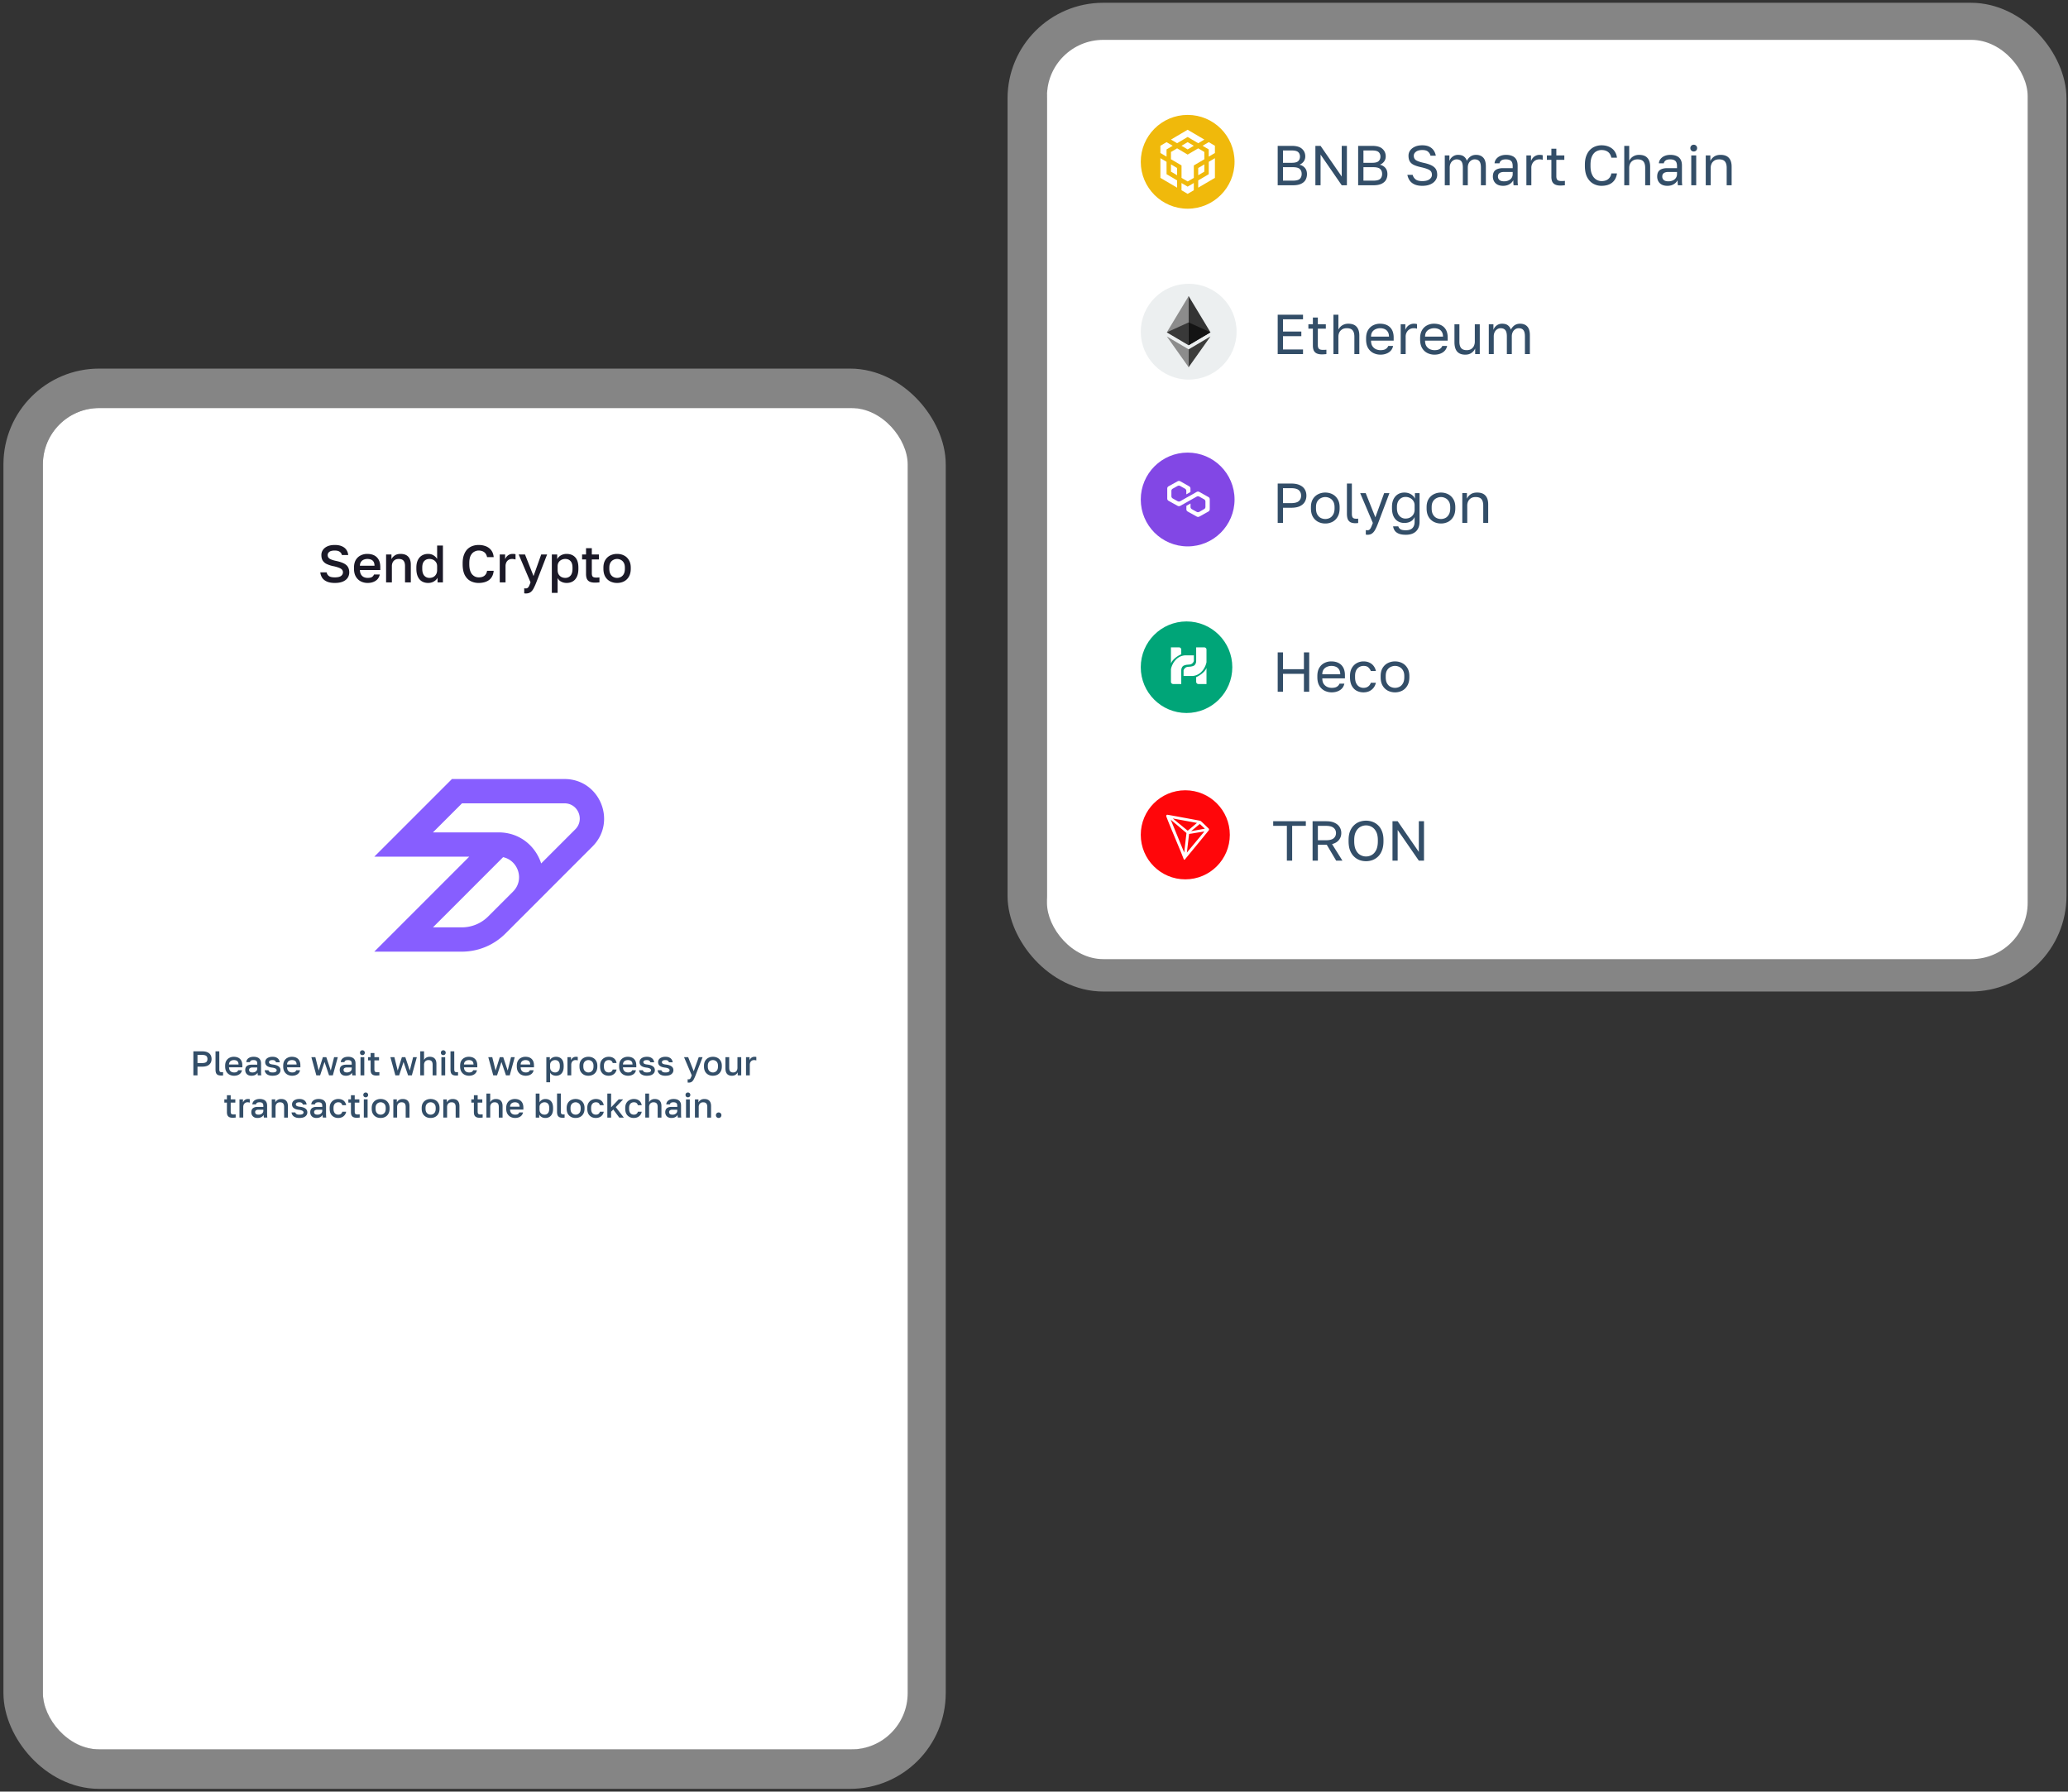
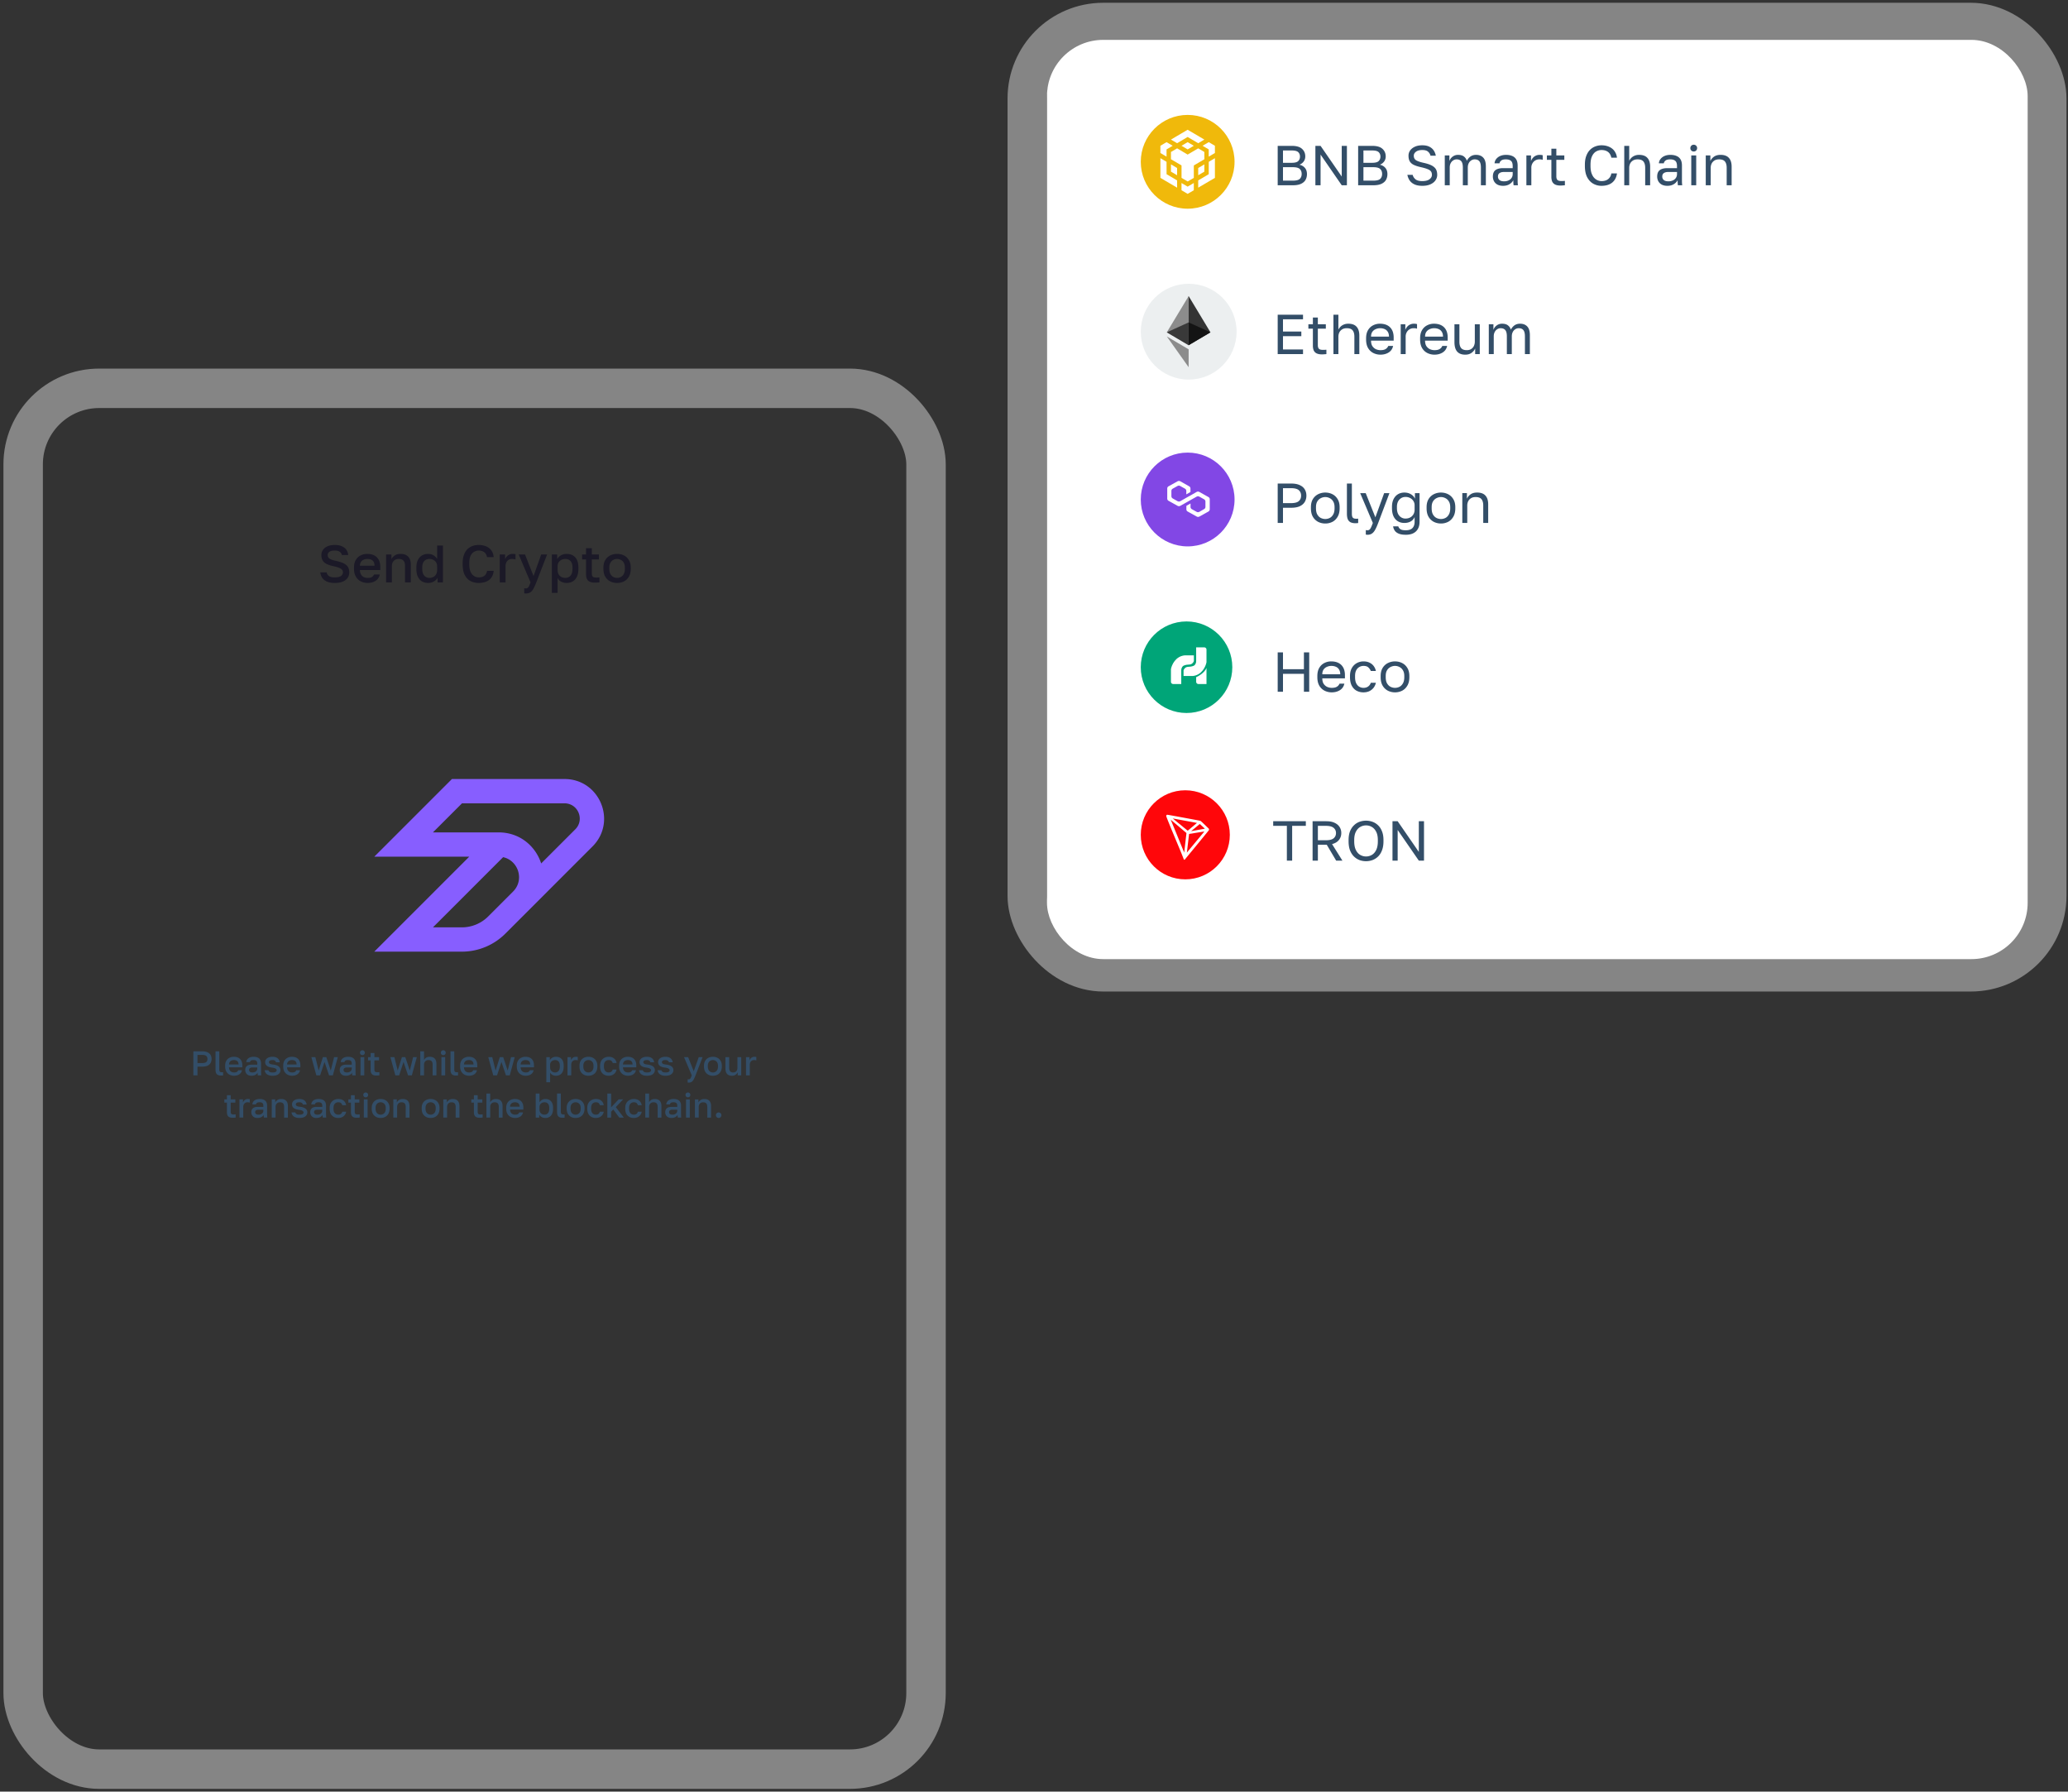
<svg xmlns="http://www.w3.org/2000/svg" width="441" height="382" fill="none">
  <rect width="100%" height="100%" fill="#333333" stroke="none" />
  <rect x="223.268" y="8.5" width="209.13" height="196" rx="12" fill="#fff" />
  <g clip-path="url(#a)">
    <path fill-rule="evenodd" clip-rule="evenodd" d="M253.268 24.5c5.523 0 10 4.477 10 10s-4.477 10-10 10c-5.524 0-10-4.477-10-10s4.476-10 10-10Z" fill="#F0B90B" />
    <path d="m248.764 34.5.007 2.644 2.247 1.322v1.548l-3.562-2.089v-4.198l1.308.773Zm0-2.644v1.54l-1.309-.773v-1.541l1.309-.774 1.314.774-1.314.774Zm3.192-.774 1.308-.774 1.315.774-1.315.774-1.308-.774Z" fill="#fff" />
    <path d="M249.709 36.596v-1.548l1.308.774v1.54l-1.308-.766Zm2.247 2.425 1.308.774 1.315-.774v1.54l-1.315.775-1.308-.774V39.02Zm4.5-7.94 1.308-.773 1.315.774v1.54l-1.315.775v-1.541l-1.308-.774Zm1.308 6.063.007-2.644 1.309-.774v4.199l-3.562 2.089v-1.549l2.246-1.32Z" fill="#fff" />
    <path d="m256.826 36.596-1.308.767v-1.541l1.308-.774v1.548Z" fill="#fff" />
    <path d="m256.826 32.404.007 1.548-2.253 1.322v2.65l-1.309.767-1.308-.767v-2.65l-2.253-1.322v-1.548l1.314-.774 2.239 1.328 2.254-1.328 1.315.774h-.006Zm-7.117-2.644 3.555-2.096 3.562 2.096-1.309.774-2.253-1.328-2.247 1.328-1.308-.774Z" fill="#fff" />
  </g>
  <path d="M272.468 39.5v-8.4h3c1 0 1.728.212 2.184.636.464.416.696.952.696 1.608 0 .432-.12.804-.36 1.116-.24.304-.536.524-.888.66.496.112.888.34 1.176.684.288.336.432.776.432 1.32 0 .456-.1.864-.3 1.224-.2.352-.52.632-.96.84-.44.208-1.02.312-1.74.312h-3.24Zm1.128-.984h2.112c.72 0 1.212-.128 1.476-.384.264-.264.396-.612.396-1.044 0-.44-.132-.788-.396-1.044-.264-.264-.76-.396-1.488-.396h-2.1v2.868Zm0-3.804h1.872c.672 0 1.132-.124 1.38-.372s.372-.564.372-.948c0-.392-.124-.708-.372-.948s-.708-.36-1.38-.36h-1.872v2.628Zm6.911 4.788v-8.4h1.104l4.512 6.54V31.1h1.104v8.4h-1.104l-4.512-6.54v6.54h-1.104Zm9.117 0v-8.4h3c1 0 1.728.212 2.184.636.464.416.696.952.696 1.608 0 .432-.12.804-.36 1.116-.24.304-.536.524-.888.66.496.112.888.34 1.176.684.288.336.432.776.432 1.32 0 .456-.1.864-.3 1.224-.2.352-.52.632-.96.84-.44.208-1.02.312-1.74.312h-3.24Zm1.128-.984h2.112c.72 0 1.212-.128 1.476-.384.264-.264.396-.612.396-1.044 0-.44-.132-.788-.396-1.044-.264-.264-.76-.396-1.488-.396h-2.1v2.868Zm0-3.804h1.872c.672 0 1.132-.124 1.38-.372s.372-.564.372-.948c0-.392-.124-.708-.372-.948s-.708-.36-1.38-.36h-1.872v2.628Zm12.551 4.908c-.672 0-1.232-.104-1.68-.312-.44-.208-.78-.488-1.02-.84-.24-.36-.4-.756-.48-1.188h1.128c.088.368.288.684.6.948.312.256.796.384 1.452.384.672 0 1.18-.128 1.524-.384.352-.256.528-.572.528-.948 0-.312-.072-.56-.216-.744-.144-.192-.384-.352-.72-.48-.328-.136-.776-.268-1.344-.396-.624-.136-1.136-.296-1.536-.48-.4-.184-.696-.432-.888-.744-.192-.312-.288-.724-.288-1.236 0-.416.116-.788.348-1.116.24-.336.58-.604 1.02-.804.44-.2.964-.3 1.572-.3.6 0 1.1.1 1.5.3.4.2.712.468.936.804.224.328.372.7.444 1.116h-1.128a1.605 1.605 0 0 0-.516-.852c-.256-.24-.668-.36-1.236-.36-.576 0-1.024.12-1.344.36-.312.232-.468.516-.468.852 0 .44.164.764.492.972.328.2.852.38 1.572.54.52.112.964.24 1.332.384.376.144.68.316.912.516.24.192.412.424.516.696.112.272.168.596.168.972 0 .432-.128.828-.384 1.188-.248.352-.608.632-1.08.84-.472.208-1.044.312-1.716.312Zm4.796-.12v-6.36h.984v1.2a1.93 1.93 0 0 1 .696-.948 1.871 1.871 0 0 1 1.14-.372c.552 0 .976.12 1.272.36.296.232.5.532.612.9.208-.392.472-.7.792-.924.328-.224.72-.336 1.176-.336.656 0 1.168.2 1.536.6.368.392.552 1.012.552 1.86v4.02h-1.056v-3.78c0-.632-.112-1.08-.336-1.344-.216-.264-.548-.396-.996-.396-.256 0-.496.072-.72.216a1.465 1.465 0 0 0-.54.6c-.136.256-.204.564-.204.924v3.78h-1.056v-3.78c0-.632-.112-1.08-.336-1.344-.224-.264-.556-.396-.996-.396-.256 0-.496.072-.72.216a1.465 1.465 0 0 0-.54.6c-.136.256-.204.564-.204.924v3.78h-1.056Zm12.429.12c-.464 0-.86-.084-1.188-.252a1.837 1.837 0 0 1-.732-.708 2.073 2.073 0 0 1-.252-1.02c0-.632.184-1.088.552-1.368.376-.28.912-.42 1.608-.42h2.064v-.432c0-.544-.124-.92-.372-1.128-.24-.208-.604-.312-1.092-.312-.456 0-.788.088-.996.264-.208.168-.324.36-.348.576h-1.056c.024-.344.14-.648.348-.912a2.14 2.14 0 0 1 .852-.648c.36-.16.78-.24 1.26-.24.504 0 .94.08 1.308.24.368.152.652.396.852.732.2.328.3.764.3 1.308v3.468c.008.248.028.492.06.732h-.924a6.524 6.524 0 0 1-.048-.516 11.956 11.956 0 0 1-.012-.564c-.168.336-.44.62-.816.852-.376.232-.832.348-1.368.348Zm.228-.96c.336 0 .64-.06.912-.18.28-.12.5-.296.66-.528.168-.232.252-.516.252-.852v-.432h-1.884c-.392 0-.7.08-.924.24-.224.152-.336.396-.336.732 0 .296.104.54.312.732.216.192.552.288 1.008.288Zm4.745.84v-6.36h.984v1.2c.096-.256.228-.48.396-.672.168-.2.372-.356.612-.468.248-.12.524-.18.828-.18.16 0 .288.008.384.024.104.016.196.036.276.06v.984a1.506 1.506 0 0 0-.312-.084 2.641 2.641 0 0 0-.408-.024c-.32 0-.608.076-.864.228-.256.152-.46.364-.612.636a1.844 1.844 0 0 0-.228.936v3.72h-1.056Zm7.25.06c-.448 0-.816-.068-1.104-.204a1.324 1.324 0 0 1-.624-.612c-.128-.28-.192-.628-.192-1.044v-3.624h-.96v-.936h.96V31.7h1.056v1.44h1.704v.936h-1.704v3.504c0 .36.076.62.228.78.152.16.444.24.876.24.24 0 .48-.012.72-.036v.936a8.747 8.747 0 0 1-.456.036c-.152.016-.32.024-.504.024Zm8.765.06a3.541 3.541 0 0 1-1.74-.444c-.536-.296-.972-.756-1.308-1.38-.328-.632-.492-1.444-.492-2.436v-.24c0-.72.096-1.34.288-1.86.192-.52.452-.948.78-1.284a3.084 3.084 0 0 1 1.128-.744c.432-.168.88-.252 1.344-.252.456 0 .872.06 1.248.18.384.12.72.292 1.008.516.288.224.52.5.696.828.184.328.3.7.348 1.116h-1.2c-.112-.544-.348-.952-.708-1.224s-.824-.408-1.392-.408c-.392 0-.768.1-1.128.3-.36.2-.652.532-.876.996-.224.456-.336 1.068-.336 1.836v.24c0 .608.068 1.12.204 1.536.144.416.332.752.564 1.008.232.248.484.428.756.54.28.112.552.168.816.168.624 0 1.112-.152 1.464-.456.352-.304.564-.696.636-1.176h1.2a3.31 3.31 0 0 1-.384 1.2 2.616 2.616 0 0 1-.732.828c-.288.208-.62.364-.996.468a4.694 4.694 0 0 1-1.188.144Zm4.856-.12v-8.4h1.056v3.18a2.4 2.4 0 0 1 .456-.624c.192-.192.424-.344.696-.456.28-.12.596-.18.948-.18.8 0 1.392.216 1.776.648.392.424.588 1.048.588 1.872v3.96h-1.056v-3.72c0-.592-.124-1.04-.372-1.344-.248-.304-.664-.456-1.248-.456-.416 0-.756.088-1.02.264-.264.176-.46.4-.588.672-.12.272-.18.56-.18.864v3.72h-1.056Zm9.195.12c-.464 0-.86-.084-1.188-.252a1.837 1.837 0 0 1-.732-.708 2.073 2.073 0 0 1-.252-1.02c0-.632.184-1.088.552-1.368.376-.28.912-.42 1.608-.42h2.064v-.432c0-.544-.124-.92-.372-1.128-.24-.208-.604-.312-1.092-.312-.456 0-.788.088-.996.264-.208.168-.324.36-.348.576h-1.056c.024-.344.14-.648.348-.912a2.14 2.14 0 0 1 .852-.648c.36-.16.78-.24 1.26-.24.504 0 .94.08 1.308.24.368.152.652.396.852.732.2.328.3.764.3 1.308v3.468c.008.248.028.492.06.732h-.924a6.524 6.524 0 0 1-.048-.516 11.956 11.956 0 0 1-.012-.564c-.168.336-.44.62-.816.852-.376.232-.832.348-1.368.348Zm.228-.96c.336 0 .64-.06.912-.18.28-.12.5-.296.66-.528.168-.232.252-.516.252-.852v-.432h-1.884c-.392 0-.7.08-.924.24-.224.152-.336.396-.336.732 0 .296.104.54.312.732.216.192.552.288 1.008.288Zm4.865.84v-6.36h1.056v6.36h-1.056Zm.528-7.2a.7.7 0 0 1-.72-.72.7.7 0 0 1 .72-.72.7.7 0 0 1 .72.72.7.7 0 0 1-.72.72Zm2.563 7.2v-6.36h.984v1.2c.144-.352.396-.66.756-.924.368-.264.84-.396 1.416-.396.8 0 1.392.216 1.776.648.392.424.588 1.048.588 1.872v3.96h-1.056v-3.72c0-.592-.124-1.04-.372-1.344-.248-.304-.664-.456-1.248-.456-.416 0-.756.088-1.02.264-.264.176-.46.4-.588.672-.12.272-.18.56-.18.864v3.72h-1.056Z" fill="#334E68" />
  <path d="M263.702 70.717c0 5.643-4.574 10.218-10.217 10.218-5.643 0-10.217-4.575-10.217-10.218 0-5.642 4.574-10.217 10.217-10.217 5.643 0 10.217 4.575 10.217 10.217Z" fill="#ECEFF0" />
  <path d="m253.477 63.134-.102.346v10.023l.102.101 4.652-2.75-4.652-7.72Z" fill="#343434" />
  <path d="m253.477 63.134-4.653 7.72 4.653 2.75v-10.47Z" fill="#8C8C8C" />
-   <path d="m253.477 74.485-.058.07v3.57l.058.168 4.655-6.557-4.655 2.75Z" fill="#3C3C3B" />
  <path d="M253.477 78.293v-3.808l-4.653-2.749 4.653 6.557Z" fill="#8C8C8C" />
  <path d="m253.477 73.604 4.652-2.75-4.652-2.115v4.865Z" fill="#141414" />
  <path d="m248.824 70.854 4.653 2.75V68.74l-4.653 2.115Z" fill="#393939" />
  <path d="M272.468 75.5v-8.4h5.4v.984h-4.272v2.604h3.912v.984h-3.912v2.844h4.272v.984h-5.4Zm9.424.06c-.448 0-.816-.068-1.104-.204a1.324 1.324 0 0 1-.624-.612c-.128-.28-.192-.628-.192-1.044v-3.624h-.96v-.936h.96V67.7h1.056v1.44h1.704v.936h-1.704v3.504c0 .36.076.62.228.78.152.16.444.24.876.24.24 0 .48-.012.72-.036v.936a8.747 8.747 0 0 1-.456.036c-.152.016-.32.024-.504.024Zm2.464-.06v-8.4h1.056v3.18a2.4 2.4 0 0 1 .456-.624c.192-.192.424-.344.696-.456.28-.12.596-.18.948-.18.8 0 1.392.216 1.776.648.392.424.588 1.048.588 1.872v3.96h-1.056v-3.72c0-.592-.124-1.04-.372-1.344-.248-.304-.664-.456-1.248-.456-.416 0-.756.088-1.02.264-.264.176-.46.4-.588.672-.12.272-.18.56-.18.864v3.72h-1.056Zm10.023.12c-.536 0-1.04-.116-1.512-.348a2.727 2.727 0 0 1-1.128-1.068c-.28-.48-.42-1.088-.42-1.824v-.24c0-.704.136-1.284.408-1.74a2.575 2.575 0 0 1 1.08-1.032 3.111 3.111 0 0 1 1.452-.348c.936 0 1.66.256 2.172.768.512.512.768 1.236.768 2.172v.672h-4.824c0 .496.1.892.3 1.188.208.296.464.512.768.648.312.128.624.192.936.192.48 0 .848-.08 1.104-.24.264-.16.452-.38.564-.66h1.032c-.128.608-.444 1.072-.948 1.392-.496.312-1.08.468-1.752.468Zm-.06-5.64c-.328 0-.64.064-.936.192-.296.12-.54.312-.732.576-.184.264-.276.604-.276 1.02h3.828c-.008-.44-.1-.788-.276-1.044a1.397 1.397 0 0 0-.672-.564c-.28-.12-.592-.18-.936-.18Zm4.381 5.52v-6.36h.984v1.2c.096-.256.228-.48.396-.672.168-.2.372-.356.612-.468.248-.12.524-.18.828-.18.16 0 .288.008.384.024.104.016.196.036.276.06v.984a1.506 1.506 0 0 0-.312-.084 2.641 2.641 0 0 0-.408-.024c-.32 0-.608.076-.864.228-.256.152-.46.364-.612.636a1.844 1.844 0 0 0-.228.936v3.72H298.7Zm7.199.12c-.536 0-1.04-.116-1.512-.348a2.727 2.727 0 0 1-1.128-1.068c-.28-.48-.42-1.088-.42-1.824v-.24c0-.704.136-1.284.408-1.74a2.575 2.575 0 0 1 1.08-1.032 3.111 3.111 0 0 1 1.452-.348c.936 0 1.66.256 2.172.768.512.512.768 1.236.768 2.172v.672h-4.824c0 .496.1.892.3 1.188.208.296.464.512.768.648.312.128.624.192.936.192.48 0 .848-.08 1.104-.24.264-.16.452-.38.564-.66h1.032c-.128.608-.444 1.072-.948 1.392-.496.312-1.08.468-1.752.468Zm-.06-5.64c-.328 0-.64.064-.936.192-.296.12-.54.312-.732.576-.184.264-.276.604-.276 1.02h3.828c-.008-.44-.1-.788-.276-1.044a1.397 1.397 0 0 0-.672-.564c-.28-.12-.592-.18-.936-.18Zm6.625 5.64c-.768 0-1.344-.22-1.728-.66-.384-.44-.576-1.12-.576-2.04v-3.78h1.056v3.72c0 .592.12 1.04.36 1.344.248.304.648.456 1.2.456.4 0 .728-.088.984-.264.256-.176.444-.4.564-.672.12-.28.18-.568.18-.864v-3.72h1.056v6.36h-.984v-1.2c-.144.352-.396.66-.756.924s-.812.396-1.356.396Zm5.021-.12v-6.36h.984v1.2a1.93 1.93 0 0 1 .696-.948 1.871 1.871 0 0 1 1.14-.372c.552 0 .976.12 1.272.36.296.232.5.532.612.9.208-.392.472-.7.792-.924.328-.224.72-.336 1.176-.336.656 0 1.168.2 1.536.6.368.392.552 1.012.552 1.86v4.02h-1.056v-3.78c0-.632-.112-1.08-.336-1.344-.216-.264-.548-.396-.996-.396-.256 0-.496.072-.72.216a1.465 1.465 0 0 0-.54.6c-.136.256-.204.564-.204.924v3.78h-1.056v-3.78c0-.632-.112-1.08-.336-1.344-.224-.264-.556-.396-.996-.396-.256 0-.496.072-.72.216a1.465 1.465 0 0 0-.54.6c-.136.256-.204.564-.204.924v3.78h-1.056Z" fill="#334E68" />
  <circle cx="253.268" cy="106.5" r="10" fill="#8247E5" />
  <path d="M255.754 104.886a.59.59 0 0 0-.568 0l-1.304.746-.887.486-1.304.746a.592.592 0 0 1-.569 0l-1.036-.584a.558.558 0 0 1-.285-.47v-1.151c0-.195.101-.373.285-.47l1.02-.568a.59.59 0 0 1 .568 0l1.02.568a.554.554 0 0 1 .285.47v.746l.886-.503v-.746c0-.194-.1-.373-.284-.47l-1.89-1.07a.592.592 0 0 0-.569 0l-1.923 1.07a.523.523 0 0 0-.284.47v2.157c0 .194.1.372.284.47l1.923 1.07a.592.592 0 0 0 .569 0l1.304-.73.886-.502 1.304-.73a.592.592 0 0 1 .569 0l1.02.567a.558.558 0 0 1 .284.471v1.151c0 .194-.1.373-.284.47l-1.02.584a.592.592 0 0 1-.569 0l-1.02-.568a.555.555 0 0 1-.284-.47v-.746l-.886.503v.745c0 .195.1.373.284.471l1.923 1.07a.59.59 0 0 0 .568 0l1.923-1.07a.56.56 0 0 0 .285-.471v-2.156a.524.524 0 0 0-.285-.47l-1.939-1.086Z" fill="#fff" />
  <path d="M272.468 111.5v-8.4h2.88c.744 0 1.352.112 1.824.336.48.216.836.52 1.068.912.232.384.348.828.348 1.332 0 .496-.116.94-.348 1.332-.232.392-.588.7-1.068.924-.472.216-1.08.324-1.824.324h-1.752v3.24h-1.128Zm1.128-4.224h1.692c.8 0 1.36-.144 1.68-.432.328-.288.492-.676.492-1.164 0-.488-.164-.876-.492-1.164-.32-.288-.88-.432-1.68-.432h-1.692v3.192Zm9.018 4.344c-.536 0-1.04-.116-1.512-.348a2.81 2.81 0 0 1-1.128-1.08c-.28-.48-.42-1.084-.42-1.812v-.24c0-.688.14-1.264.42-1.728a2.77 2.77 0 0 1 1.128-1.044 3.382 3.382 0 0 1 1.512-.348c.544 0 1.048.116 1.512.348.464.232.836.58 1.116 1.044.288.464.432 1.04.432 1.728v.24c0 .728-.144 1.332-.432 1.812-.28.48-.652.84-1.116 1.08a3.333 3.333 0 0 1-1.512.348Zm0-.96c.328 0 .64-.072.936-.216.304-.152.552-.396.744-.732.2-.336.3-.78.3-1.332v-.24c0-.512-.1-.924-.3-1.236a1.725 1.725 0 0 0-.744-.696 2.022 2.022 0 0 0-.936-.228c-.32 0-.632.076-.936.228a1.796 1.796 0 0 0-.756.696c-.192.312-.288.724-.288 1.236v.24c0 .552.096.996.288 1.332.2.336.452.58.756.732.304.144.616.216.936.216Zm6.475.9c-.44 0-.8-.068-1.08-.204a1.31 1.31 0 0 1-.6-.66c-.12-.304-.18-.696-.18-1.176v-6.42h1.056v6.42c0 .416.068.7.204.852.136.152.376.228.72.228h.228l.192-.024v.936a2.08 2.08 0 0 1-.372.036c-.064.008-.12.012-.168.012Zm2.529 2.46c-.12 0-.24-.012-.36-.036v-.96c.12.024.24.036.36.036a.63.63 0 0 0 .396-.12c.112-.072.224-.22.336-.444.112-.224.248-.556.408-.996l-2.7-6.36h1.176l2.064 5.16 1.872-5.16h1.128l-2.4 6.36c-.224.6-.44 1.084-.648 1.452-.2.368-.428.636-.684.804-.248.176-.564.264-.948.264Zm8.161 0c-.616 0-1.116-.08-1.5-.24-.384-.16-.668-.376-.852-.648a2.147 2.147 0 0 1-.348-.912h1.104c.08.256.232.46.456.612.224.152.604.228 1.14.228.648 0 1.124-.156 1.428-.468.304-.312.456-.756.456-1.332v-1.02c-.184.424-.468.74-.852.948-.376.208-.82.312-1.332.312-.52 0-.98-.12-1.38-.36-.4-.24-.712-.596-.936-1.068-.216-.472-.324-1.056-.324-1.752v-.24c0-.656.112-1.208.336-1.656.232-.456.544-.804.936-1.044.4-.24.856-.36 1.368-.36.544 0 1.016.124 1.416.372.4.24.68.556.84.948v-1.2h.984v6.12c0 .864-.252 1.54-.756 2.028s-1.232.732-2.184.732Zm-.06-3.456c.384 0 .72-.08 1.008-.24a1.7 1.7 0 0 0 .684-.66c.168-.288.252-.616.252-.984v-.96a1.62 1.62 0 0 0-.252-.888 1.754 1.754 0 0 0-.684-.636 2.042 2.042 0 0 0-1.008-.24c-.512 0-.944.188-1.296.564-.352.376-.528.896-.528 1.56v.24c0 .728.176 1.284.528 1.668a1.69 1.69 0 0 0 1.296.576Zm7.563 1.056c-.536 0-1.04-.116-1.512-.348a2.81 2.81 0 0 1-1.128-1.08c-.28-.48-.42-1.084-.42-1.812v-.24c0-.688.14-1.264.42-1.728a2.77 2.77 0 0 1 1.128-1.044 3.382 3.382 0 0 1 1.512-.348c.544 0 1.048.116 1.512.348.464.232.836.58 1.116 1.044.288.464.432 1.04.432 1.728v.24c0 .728-.144 1.332-.432 1.812-.28.48-.652.84-1.116 1.08a3.333 3.333 0 0 1-1.512.348Zm0-.96c.328 0 .64-.072.936-.216.304-.152.552-.396.744-.732.2-.336.3-.78.3-1.332v-.24c0-.512-.1-.924-.3-1.236a1.725 1.725 0 0 0-.744-.696 2.022 2.022 0 0 0-.936-.228c-.32 0-.632.076-.936.228a1.796 1.796 0 0 0-.756.696c-.192.312-.288.724-.288 1.236v.24c0 .552.096.996.288 1.332.2.336.452.58.756.732.304.144.616.216.936.216Zm4.555.84v-6.36h.984v1.2c.144-.352.396-.66.756-.924.368-.264.84-.396 1.416-.396.8 0 1.392.216 1.776.648.392.424.588 1.048.588 1.872v3.96h-1.056v-3.72c0-.592-.124-1.04-.372-1.344-.248-.304-.664-.456-1.248-.456-.416 0-.756.088-1.02.264-.264.176-.46.4-.588.672-.12.272-.18.56-.18.864v3.72h-1.056Z" fill="#334E68" />
  <circle cx="253.028" cy="142.261" r="9.761" fill="#00A578" />
-   <path d="M251.414 138.021h-1.712v3.424c.391-.978 1.63-1.712 2.201-1.956v-.978c0-.392-.326-.49-.489-.49Z" fill="#fff" />
  <path d="M254.593 140.956v-1.223h-1.956c-1.957.196-2.772 2.038-2.935 2.935v2.69c0 .391.326.489.489.489h1.712v-2.934c0-.587.326-.897.489-.979.391-.195.978-.244 1.223-.244.587 0 .897-.489.978-.734ZM255.571 145.848h1.712v-3.424c-.391.978-1.63 1.712-2.201 1.956v.979c0 .391.326.489.489.489Z" fill="#fff" />
  <path d="M252.392 142.913v1.223h1.957c1.956-.196 2.771-2.038 2.934-2.935v-2.69c0-.391-.326-.489-.489-.489h-1.712v2.935c0 .587-.326.896-.489.978-.391.195-.978.244-1.223.244-.586 0-.896.489-.978.734Z" fill="#fff" />
  <path d="M272.468 147.5v-8.4h1.128v3.588h4.464V139.1h1.128v8.4h-1.128v-3.828h-4.464v3.828h-1.128Zm11.517.12c-.536 0-1.04-.116-1.512-.348a2.727 2.727 0 0 1-1.128-1.068c-.28-.48-.42-1.088-.42-1.824v-.24c0-.704.136-1.284.408-1.74a2.575 2.575 0 0 1 1.08-1.032 3.111 3.111 0 0 1 1.452-.348c.936 0 1.66.256 2.172.768.512.512.768 1.236.768 2.172v.672h-4.824c0 .496.1.892.3 1.188.208.296.464.512.768.648.312.128.624.192.936.192.48 0 .848-.08 1.104-.24.264-.16.452-.38.564-.66h1.032c-.128.608-.444 1.072-.948 1.392-.496.312-1.08.468-1.752.468Zm-.06-5.64c-.328 0-.64.064-.936.192-.296.12-.54.312-.732.576-.184.264-.276.604-.276 1.02h3.828c-.008-.44-.1-.788-.276-1.044a1.397 1.397 0 0 0-.672-.564c-.28-.12-.592-.18-.936-.18Zm6.841 5.64a3.115 3.115 0 0 1-1.476-.348c-.432-.24-.776-.6-1.032-1.08-.248-.48-.372-1.084-.372-1.812v-.24c0-.688.136-1.264.408-1.728a2.676 2.676 0 0 1 1.068-1.044c.44-.232.908-.348 1.404-.348.504 0 .936.092 1.296.276.368.176.664.42.888.732.224.304.376.648.456 1.032h-1.08a2.12 2.12 0 0 0-.54-.768c-.224-.208-.564-.312-1.02-.312-.312 0-.604.076-.876.228-.272.144-.496.376-.672.696-.168.312-.252.724-.252 1.236v.24c0 .544.084.984.252 1.32.176.336.4.58.672.732.272.152.564.228.876.228.392 0 .72-.096.984-.288.272-.192.464-.456.576-.792h1.08c-.096.416-.268.78-.516 1.092-.248.304-.552.54-.912.708-.36.16-.764.24-1.212.24Zm6.719 0c-.536 0-1.04-.116-1.512-.348a2.81 2.81 0 0 1-1.128-1.08c-.28-.48-.42-1.084-.42-1.812v-.24c0-.688.14-1.264.42-1.728a2.77 2.77 0 0 1 1.128-1.044 3.382 3.382 0 0 1 1.512-.348c.544 0 1.048.116 1.512.348.464.232.836.58 1.116 1.044.288.464.432 1.04.432 1.728v.24c0 .728-.144 1.332-.432 1.812-.28.48-.652.84-1.116 1.08a3.333 3.333 0 0 1-1.512.348Zm0-.96c.328 0 .64-.072.936-.216.304-.152.552-.396.744-.732.2-.336.3-.78.3-1.332v-.24c0-.512-.1-.924-.3-1.236a1.725 1.725 0 0 0-.744-.696 2.022 2.022 0 0 0-.936-.228c-.32 0-.632.076-.936.228a1.796 1.796 0 0 0-.756.696c-.192.312-.288.724-.288 1.236v.24c0 .552.096.996.288 1.332.2.336.452.58.756.732.304.144.616.216.936.216Z" fill="#334E68" />
  <circle cx="252.763" cy="177.996" r="9.496" fill="#FF060A" />
  <path d="M257.702 176.609c-.45-.416-1.073-1.05-1.579-1.5l-.03-.021a.571.571 0 0 0-.167-.093c-1.222-.228-6.912-1.292-7.023-1.278a.21.21 0 0 0-.087.033l-.028.022a.338.338 0 0 0-.078.126l-.008.02v.123c.641 1.783 3.17 7.626 3.668 8.997.03.093.087.27.193.279h.024c.057 0 .3-.321.3-.321s4.344-5.268 4.783-5.829c.057-.069.108-.144.15-.222a.36.36 0 0 0-.118-.336Zm-3.7.613 1.854-1.537 1.087 1.002-2.941.535Zm-.72-.1-3.192-2.616 5.164.952-1.972 1.664Zm.288.685 3.266-.526-3.734 4.5.468-3.974Zm-3.914-3.04 3.359 2.85-.486 4.167-2.873-7.017Z" fill="#fff" />
  <path d="M274.424 183.5v-7.416h-2.916v-.984h6.96v.984h-2.916v7.416h-1.128Zm5.485 0v-8.4h2.94c.704 0 1.288.112 1.752.336.472.216.828.516 1.068.9.24.376.36.804.36 1.284 0 .56-.168 1.052-.504 1.476-.328.416-.816.708-1.464.876l2.208 3.528h-1.332l-2.004-3.384h-1.896v3.384h-1.128Zm1.128-4.344h1.692c.776 0 1.332-.14 1.668-.42.336-.288.504-.66.504-1.116 0-.456-.168-.824-.504-1.104-.336-.288-.892-.432-1.668-.432h-1.692v3.072Zm10.268 4.464c-.48 0-.944-.08-1.392-.24a3.447 3.447 0 0 1-1.188-.768c-.352-.344-.632-.784-.84-1.32-.2-.536-.3-1.18-.3-1.932v-.24c0-.72.1-1.34.3-1.86.208-.52.488-.948.84-1.284a3.302 3.302 0 0 1 1.188-.756c.448-.16.912-.24 1.392-.24.48 0 .94.08 1.38.24.448.16.848.412 1.2.756.352.336.628.764.828 1.284.208.52.312 1.14.312 1.86v.24c0 .752-.104 1.396-.312 1.932-.2.536-.476.976-.828 1.32a3.42 3.42 0 0 1-1.2.768c-.44.16-.9.24-1.38.24Zm0-1.008c.44 0 .848-.108 1.224-.324.384-.216.696-.564.936-1.044.24-.48.36-1.108.36-1.884v-.24c0-.736-.12-1.332-.36-1.788-.24-.464-.552-.804-.936-1.02a2.415 2.415 0 0 0-1.224-.324c-.432 0-.84.108-1.224.324-.384.216-.696.556-.936 1.02-.24.456-.36 1.052-.36 1.788v.24c0 .776.12 1.404.36 1.884s.552.828.936 1.044c.384.216.792.324 1.224.324Zm5.643.888v-8.4h1.104l4.512 6.54v-6.54h1.104v8.4h-1.104l-4.512-6.54v6.54h-1.104Z" fill="#334E68" />
  <rect x="219.063" y="4.795" width="217.41" height="202.41" rx="16.205" stroke="#fff" stroke-opacity=".4" stroke-width="8.41" />
-   <rect x="9.144" y="87" width="184.416" height="286" rx="12.011" fill="#fff" />
  <path d="M71.393 124.293c-.672 0-1.23-.097-1.67-.291-.442-.195-.778-.46-1.01-.797a2.586 2.586 0 0 1-.404-1.166h1.346c.06.307.213.561.46.763.247.201.673.302 1.278.302.629 0 1.073-.101 1.335-.302.27-.21.404-.464.404-.763a.842.842 0 0 0-.225-.606c-.149-.157-.38-.291-.695-.403a7.26 7.26 0 0 0-1.178-.326 6.375 6.375 0 0 1-1.368-.448 2.077 2.077 0 0 1-.852-.741c-.187-.306-.28-.699-.28-1.177 0-.397.108-.755.325-1.077.217-.321.534-.579.953-.774.426-.194.953-.291 1.581-.291.614 0 1.122.093 1.526.28.411.179.725.43.942.751.224.322.355.692.392 1.111h-1.346a1.081 1.081 0 0 0-.46-.684c-.239-.18-.59-.27-1.054-.27-.538 0-.927.094-1.166.281-.232.187-.348.411-.348.673 0 .359.15.628.449.807.299.18.759.333 1.38.46.463.097.867.213 1.21.348.345.127.633.284.864.471.232.179.404.404.516.673.12.262.18.576.18.942 0 .434-.116.822-.348 1.166-.224.337-.564.602-1.02.797-.457.194-1.029.291-1.717.291Zm7.015 0a3.232 3.232 0 0 1-1.447-.325 2.607 2.607 0 0 1-1.066-1.009c-.269-.449-.403-1.017-.403-1.705v-.224c0-.658.127-1.204.38-1.638a2.462 2.462 0 0 1 1.033-.965c.426-.216.89-.325 1.39-.325.905 0 1.597.243 2.075.729.486.486.73 1.182.73 2.086v.628h-4.352c.015.404.1.729.258.976.157.247.359.426.605.539.247.104.513.157.797.157.426 0 .736-.068.93-.202.202-.135.34-.311.416-.527h1.233c-.12.59-.415 1.039-.886 1.345-.463.307-1.028.46-1.693.46Zm-.056-5.114a2.04 2.04 0 0 0-.774.146c-.24.097-.434.25-.584.46-.15.209-.231.489-.246.841h3.118c-.008-.374-.079-.666-.213-.875a1.061 1.061 0 0 0-.539-.437 2.034 2.034 0 0 0-.763-.135Zm3.982 4.991v-5.944h1.144v.998c.142-.299.374-.561.695-.785.322-.225.737-.337 1.245-.337.726 0 1.271.198 1.638.595.366.388.55.96.55 1.716v3.757h-1.234v-3.477c0-.501-.105-.879-.314-1.133-.21-.254-.554-.381-1.032-.381-.344 0-.625.075-.841.224-.21.142-.367.329-.472.561a1.811 1.811 0 0 0-.145.729v3.477h-1.234Zm8.967.123c-.501 0-.943-.112-1.324-.336-.374-.224-.665-.561-.875-1.01-.21-.456-.314-1.02-.314-1.693v-.224c0-.636.105-1.171.314-1.604.21-.434.501-.763.875-.987a2.533 2.533 0 0 1 1.312-.337c.449 0 .834.101 1.156.303.329.202.587.46.773.774v-2.86h1.234v7.851h-1.144v-.998c-.134.299-.385.561-.751.785-.36.224-.778.336-1.256.336Zm.28-1.076c.292 0 .56-.06.807-.18.247-.127.445-.314.595-.561.157-.254.235-.568.235-.942v-.796c0-.344-.078-.628-.235-.852a1.433 1.433 0 0 0-.606-.528 1.81 1.81 0 0 0-.796-.179c-.471 0-.845.153-1.122.46-.276.299-.415.762-.415 1.391v.224c0 .658.142 1.151.427 1.48.284.322.654.483 1.11.483Zm10.5 1.076a3.701 3.701 0 0 1-1.738-.403c-.516-.277-.927-.707-1.234-1.29-.299-.591-.448-1.357-.448-2.299v-.225c0-.68.09-1.263.269-1.749.18-.494.422-.898.729-1.212a2.94 2.94 0 0 1 1.088-.695c.419-.15.863-.224 1.334-.224.434 0 .838.056 1.212.168.374.104.703.265.987.482.284.217.512.486.684.808.172.321.277.699.314 1.132h-1.413c-.097-.486-.307-.841-.628-1.065-.314-.224-.699-.337-1.156-.337-.329 0-.646.086-.953.258-.306.165-.561.442-.763.83-.194.389-.291.924-.291 1.604v.225c0 .538.06.99.179 1.357.12.359.277.643.471.852.202.209.419.363.651.46.239.09.475.134.706.134.539 0 .954-.123 1.245-.37.299-.254.479-.598.539-1.032h1.413c-.045.464-.157.86-.337 1.189a2.269 2.269 0 0 1-.695.808 2.979 2.979 0 0 1-.976.448 4.584 4.584 0 0 1-1.189.146Zm4.492-.123v-5.944h1.144v1.009c.082-.209.194-.396.336-.561.15-.172.329-.31.538-.415.217-.104.46-.157.729-.157.187 0 .326.008.415.023.098.015.165.03.202.045v1.121a2.562 2.562 0 0 0-.347-.078 1.815 1.815 0 0 0-.382-.034c-.321 0-.587.075-.796.224a1.248 1.248 0 0 0-.46.561 1.815 1.815 0 0 0-.146.729v3.477h-1.233Zm5.553 2.366a1.74 1.74 0 0 1-.336-.033v-1.077c.112.023.224.034.336.034a.63.63 0 0 0 .404-.124c.105-.074.202-.205.291-.392.09-.187.195-.445.314-.774l-2.523-5.944h1.346l1.817 4.598 1.637-4.598h1.256l-2.299 5.944a11.552 11.552 0 0 1-.617 1.357c-.194.351-.415.606-.661.763-.247.164-.569.246-.965.246Zm5.553-.123v-8.187h1.144v.998c.179-.344.445-.617.796-.819a2.427 2.427 0 0 1 1.211-.303c.778 0 1.391.243 1.84.729.448.486.673 1.219.673 2.199v.224c0 .673-.105 1.237-.314 1.693-.21.449-.501.786-.875 1.01-.374.224-.815.336-1.324.336-.426 0-.815-.093-1.166-.28a1.628 1.628 0 0 1-.752-.785v3.185h-1.233Zm2.86-3.196c.463 0 .837-.161 1.121-.483.284-.321.426-.815.426-1.48v-.224c0-.629-.138-1.092-.415-1.391-.276-.307-.654-.46-1.132-.46-.277 0-.542.06-.797.179a1.53 1.53 0 0 0-.605.528c-.15.231-.225.519-.225.863v.785c0 .374.075.688.225.942.157.247.359.434.605.561.247.12.513.18.797.18Zm6.339 1.009c-.448 0-.815-.064-1.099-.191a1.255 1.255 0 0 1-.617-.594c-.127-.277-.19-.632-.19-1.066v-3.095h-.842v-1.054h.842v-1.346h1.233v1.346h1.514v1.054h-1.514v2.927c0 .352.064.598.191.74.135.135.389.202.763.202.224 0 .448-.011.673-.033v1.054a8.554 8.554 0 0 1-.438.034 5.227 5.227 0 0 1-.516.022Zm4.716.067a3.223 3.223 0 0 1-1.48-.336 2.606 2.606 0 0 1-1.054-1.021c-.254-.456-.382-1.017-.382-1.682v-.224c0-.629.128-1.159.382-1.593a2.549 2.549 0 0 1 1.054-.998 3.21 3.21 0 0 1 1.48-.337c.554 0 1.047.112 1.481.337.441.224.789.557 1.043.998.262.434.393.964.393 1.593v.224c0 .665-.131 1.226-.393 1.682a2.537 2.537 0 0 1-1.043 1.021c-.434.224-.927.336-1.481.336Zm0-1.076c.285 0 .554-.068.808-.202a1.52 1.52 0 0 0 .617-.628c.157-.292.235-.67.235-1.133v-.224c0-.427-.078-.774-.235-1.044a1.46 1.46 0 0 0-.617-.605 1.696 1.696 0 0 0-.808-.202c-.284 0-.553.067-.807.202a1.46 1.46 0 0 0-.617.605c-.157.27-.235.617-.235 1.044v.224c0 .463.078.841.235 1.133.157.284.363.493.617.628.254.134.523.202.807.202Z" fill="#1B1927" />
  <path fill-rule="evenodd" clip-rule="evenodd" d="m79.817 182.658 16.56-16.559h24.003c7.511 0 11.272 9.081 5.961 14.391l-17.028 17.029-1.547 1.546a13.11 13.11 0 0 1-9.273 3.841H79.817l20.249-20.248H79.817Zm26.503-5.181c4.558 0 7.896 2.955 9.085 6.622l7.273-7.272c2.046-2.047.597-5.546-2.298-5.546H98.522l-6.196 6.196h13.994Zm.97 5.284-14.964 14.964h6.167a7.933 7.933 0 0 0 5.609-2.323l5.301-5.301c2.507-2.507 1.105-6.638-2.113-7.34Z" fill="#875EFF" />
  <path d="M41.235 229.284v-5.126h1.868c.459 0 .837.068 1.135.205.298.132.518.32.66.564.146.244.219.532.219.864 0 .332-.073.62-.22.864a1.41 1.41 0 0 1-.659.571c-.298.132-.676.198-1.135.198h-.989v1.86h-.879Zm.88-2.621h.915c.464 0 .78-.071.952-.213.17-.146.256-.366.256-.659 0-.288-.085-.505-.256-.652-.171-.146-.488-.219-.952-.219h-.916v1.743Zm5.054 2.658c-.279 0-.508-.039-.689-.117a.813.813 0 0 1-.395-.403c-.083-.19-.125-.442-.125-.754v-3.889h.806v3.83c0 .239.039.405.117.498.078.088.222.132.432.132h.14l.117-.015v.696a1.516 1.516 0 0 1-.27.022h-.133Zm2.75.044a2.12 2.12 0 0 1-.945-.212 1.707 1.707 0 0 1-.696-.66c-.176-.292-.264-.664-.264-1.113v-.146c0-.43.083-.786.25-1.069.17-.284.395-.494.673-.63.278-.142.58-.213.908-.213.59 0 1.042.159 1.355.476.317.318.476.772.476 1.363v.41h-2.842c.01.263.066.476.169.637a.909.909 0 0 0 .395.351c.161.069.335.103.52.103.279 0 .481-.044.608-.132a.67.67 0 0 0 .271-.344h.806c-.078.386-.271.679-.579.879-.303.2-.671.3-1.106.3Zm-.037-3.34c-.181 0-.35.032-.506.096a.848.848 0 0 0-.38.3c-.098.137-.152.32-.162.549h2.036c-.005-.244-.05-.434-.139-.571a.694.694 0 0 0-.351-.286 1.343 1.343 0 0 0-.498-.088Zm3.735 3.34c-.278 0-.517-.051-.717-.154a1.106 1.106 0 0 1-.447-.439 1.267 1.267 0 0 1-.154-.623c0-.385.115-.671.344-.857.23-.19.567-.285 1.01-.285h1.21v-.213c0-.293-.067-.493-.199-.6-.126-.112-.329-.169-.607-.169-.25 0-.432.039-.55.118a.447.447 0 0 0-.205.322h-.783c.014-.225.085-.423.212-.593.127-.171.305-.306.535-.403.234-.098.51-.147.827-.147.318 0 .593.049.828.147.24.097.422.251.55.461.131.205.197.479.197.82v1.546c0 .205.002.385.007.542.005.151.017.3.037.446h-.733a52.76 52.76 0 0 1-.036-.285 4.831 4.831 0 0 1-.008-.293c-.092.181-.253.337-.483.469-.224.127-.503.19-.835.19Zm.22-.703c.185 0 .354-.032.505-.095a.85.85 0 0 0 .374-.286.735.735 0 0 0 .146-.461v-.213H53.8a.857.857 0 0 0-.498.132.448.448 0 0 0-.183.388c0 .161.056.291.169.388.117.098.3.147.549.147Zm4.287.703c-.284 0-.528-.032-.733-.095a1.576 1.576 0 0 1-.512-.257 1.259 1.259 0 0 1-.308-.38 1.436 1.436 0 0 1-.132-.447h.806a.592.592 0 0 0 .249.344c.132.088.342.132.63.132.322 0 .549-.044.68-.132.133-.088.198-.203.198-.344a.351.351 0 0 0-.095-.234c-.058-.074-.16-.137-.307-.191a2.351 2.351 0 0 0-.594-.132 3.99 3.99 0 0 1-.6-.124 1.63 1.63 0 0 1-.462-.227.965.965 0 0 1-.293-.337 1.055 1.055 0 0 1-.102-.476c0-.21.056-.401.168-.571.118-.171.293-.308.528-.411.234-.107.527-.161.879-.161.341 0 .62.056.834.169.22.107.386.251.498.432.113.176.181.368.205.578h-.805a.586.586 0 0 0-.242-.351c-.117-.083-.28-.125-.49-.125-.288 0-.489.044-.601.132-.112.088-.168.191-.168.308 0 .127.06.237.183.329.127.088.376.152.747.191.23.029.437.073.622.132.186.058.344.136.476.234a.961.961 0 0 1 .315.344c.073.137.11.3.11.491 0 .22-.063.42-.19.6a1.26 1.26 0 0 1-.557.425c-.249.103-.562.154-.937.154Zm4.174 0a2.12 2.12 0 0 1-.944-.212 1.707 1.707 0 0 1-.696-.66c-.176-.292-.264-.664-.264-1.113v-.146c0-.43.083-.786.25-1.069.17-.284.395-.494.673-.63.278-.142.581-.213.908-.213.59 0 1.042.159 1.355.476.317.318.476.772.476 1.363v.41h-2.842c.01.263.066.476.169.637a.909.909 0 0 0 .395.351c.162.069.335.103.52.103.279 0 .481-.044.608-.132a.67.67 0 0 0 .271-.344h.806c-.078.386-.271.679-.579.879-.303.2-.671.3-1.106.3Zm-.036-3.34c-.18 0-.35.032-.506.096a.848.848 0 0 0-.38.3c-.098.137-.152.32-.162.549h2.036c-.005-.244-.05-.434-.139-.571a.694.694 0 0 0-.351-.286 1.343 1.343 0 0 0-.498-.088Zm5.2 3.259-1.062-3.881h.85l.71 2.856.894-2.856h.732l.952 2.856.71-2.856h.791l-1.062 3.881h-.805l-.967-2.856-.937 2.856h-.806Zm6.302.081c-.278 0-.517-.051-.717-.154a1.106 1.106 0 0 1-.447-.439 1.266 1.266 0 0 1-.154-.623c0-.385.115-.671.344-.857.23-.19.567-.285 1.011-.285h1.208v-.213c0-.293-.066-.493-.197-.6-.127-.112-.33-.169-.608-.169-.25 0-.432.039-.55.118a.447.447 0 0 0-.204.322h-.784c.014-.225.085-.423.212-.593.127-.171.305-.306.535-.403.234-.098.51-.147.828-.147.317 0 .593.049.827.147.24.097.422.251.55.461.131.205.197.479.197.82v1.546c0 .205.002.385.007.542.005.151.017.3.037.446h-.732a63.467 63.467 0 0 1-.037-.285 4.831 4.831 0 0 1-.007-.293c-.093.181-.254.337-.484.469-.224.127-.503.19-.835.19Zm.22-.703c.186 0 .354-.032.506-.095a.85.85 0 0 0 .373-.286.735.735 0 0 0 .146-.461v-.213h-1.061a.857.857 0 0 0-.498.132.447.447 0 0 0-.184.388c0 .161.057.291.169.388.117.098.3.147.55.147Zm2.895.622v-3.881h.806v3.881h-.806Zm.403-4.321a.52.52 0 0 1-.373-.139.519.519 0 0 1-.14-.373c0-.152.047-.274.14-.366a.505.505 0 0 1 .373-.147.48.48 0 0 1 .366.147.48.48 0 0 1 .147.366.504.504 0 0 1-.147.373.494.494 0 0 1-.366.139Zm3 4.358c-.294 0-.533-.041-.718-.124a.82.82 0 0 1-.403-.389c-.083-.18-.125-.412-.125-.695v-2.022h-.549v-.688h.55v-.879h.805v.879h.989v.688h-.99v1.912c0 .229.042.39.125.483.088.088.254.132.498.132.147 0 .293-.007.44-.022v.688c-.093.01-.188.018-.286.022-.097.01-.21.015-.337.015Zm4.03-.037-1.062-3.881h.85l.71 2.856.894-2.856h.732l.952 2.856.71-2.856h.791l-1.061 3.881h-.806l-.967-2.856-.937 2.856h-.806Zm5.31 0v-5.126h.806v1.86a1.176 1.176 0 0 1 .637-.593c.161-.068.352-.103.571-.103.474 0 .83.13 1.07.388.239.254.358.628.358 1.121v2.453h-.805v-2.27c0-.327-.068-.574-.205-.74-.137-.166-.362-.249-.674-.249-.224 0-.408.049-.55.147a.867.867 0 0 0-.307.366 1.185 1.185 0 0 0-.095.476v2.27h-.806Zm4.508 0v-3.881h.806v3.881h-.806Zm.403-4.321a.52.52 0 0 1-.374-.139.519.519 0 0 1-.139-.373c0-.152.046-.274.14-.366a.505.505 0 0 1 .373-.147.48.48 0 0 1 .366.147.48.48 0 0 1 .146.366.504.504 0 0 1-.146.373.494.494 0 0 1-.366.139Zm2.743 4.358c-.279 0-.508-.039-.689-.117a.813.813 0 0 1-.395-.403c-.083-.19-.125-.442-.125-.754v-3.889h.806v3.83c0 .239.039.405.117.498.078.088.222.132.432.132h.14l.116-.015v.696a1.515 1.515 0 0 1-.271.022h-.131Zm2.749.044a2.12 2.12 0 0 1-.945-.212 1.707 1.707 0 0 1-.695-.66c-.176-.292-.264-.664-.264-1.113v-.146c0-.43.083-.786.249-1.069.17-.284.395-.494.674-.63.278-.142.58-.213.908-.213.591 0 1.042.159 1.355.476.317.318.476.772.476 1.363v.41h-2.842c.01.263.066.476.169.637a.91.91 0 0 0 .395.351c.161.069.335.103.52.103.278 0 .481-.044.608-.132a.67.67 0 0 0 .271-.344h.806c-.079.386-.271.679-.579.879-.303.2-.671.3-1.106.3Zm-.037-3.34c-.18 0-.349.032-.505.096a.848.848 0 0 0-.38.3c-.098.137-.152.32-.162.549h2.036c-.005-.244-.051-.434-.139-.571a.696.696 0 0 0-.351-.286 1.348 1.348 0 0 0-.498-.088Zm5.201 3.259-1.062-3.881h.849l.711 2.856.893-2.856h.733l.952 2.856.71-2.856h.791l-1.062 3.881h-.805l-.967-2.856-.938 2.856h-.805Zm6.923.081a2.12 2.12 0 0 1-.945-.212 1.71 1.71 0 0 1-.696-.66c-.175-.292-.263-.664-.263-1.113v-.146c0-.43.083-.786.249-1.069.171-.284.395-.494.674-.63.278-.142.581-.213.908-.213.591 0 1.042.159 1.355.476.317.318.476.772.476 1.363v.41h-2.842c.01.263.066.476.169.637a.906.906 0 0 0 .395.351c.161.069.334.103.52.103.278 0 .481-.044.608-.132a.67.67 0 0 0 .271-.344h.805c-.078.386-.271.679-.578.879-.303.2-.671.3-1.106.3Zm-.037-3.34c-.18 0-.349.032-.505.096a.851.851 0 0 0-.381.3c-.097.137-.151.32-.161.549h2.036c-.005-.244-.051-.434-.139-.571a.694.694 0 0 0-.352-.286 1.34 1.34 0 0 0-.498-.088Zm4.432 4.724v-5.346h.747v.652a1.3 1.3 0 0 1 .52-.535c.234-.132.498-.198.791-.198.507 0 .908.159 1.201.476.293.318.439.796.439 1.436v.146c0 .44-.068.808-.205 1.106a1.462 1.462 0 0 1-.571.659c-.244.147-.532.22-.864.22-.279 0-.532-.061-.762-.183a1.065 1.065 0 0 1-.491-.513v2.08h-.805Zm1.867-2.087a.932.932 0 0 0 .733-.315c.185-.21.278-.532.278-.967v-.146c0-.41-.09-.713-.271-.908-.181-.201-.427-.301-.74-.301-.18 0-.354.039-.52.118a.985.985 0 0 0-.395.344 1.016 1.016 0 0 0-.147.564v.512c0 .244.049.45.147.616.102.161.234.283.395.366.161.078.335.117.52.117Zm2.639.622v-3.881h.747v.659c.053-.137.126-.259.219-.366.098-.112.215-.203.352-.271.141-.068.3-.103.476-.103.122 0 .212.005.271.015.063.01.107.02.132.029v.733a1.6 1.6 0 0 0-.227-.052 1.264 1.264 0 0 0-.249-.022.869.869 0 0 0-.52.147.82.82 0 0 0-.301.366 1.193 1.193 0 0 0-.095.476v2.27h-.805Zm4.466.081c-.356 0-.679-.073-.967-.22a1.7 1.7 0 0 1-.688-.666c-.166-.298-.249-.664-.249-1.099v-.146c0-.41.083-.757.249-1.04.171-.288.4-.505.688-.652a2.11 2.11 0 0 1 .967-.22c.361 0 .684.074.967.22.288.147.515.364.681.652.171.283.256.63.256 1.04v.146c0 .435-.085.801-.256 1.099a1.654 1.654 0 0 1-.681.666c-.283.147-.606.22-.967.22Zm0-.703c.186 0 .361-.044.527-.132a.99.99 0 0 0 .403-.41c.103-.19.154-.437.154-.74v-.146c0-.278-.051-.506-.154-.681a.948.948 0 0 0-.403-.396 1.11 1.11 0 0 0-1.054 0 .948.948 0 0 0-.403.396c-.103.175-.154.403-.154.681v.146c0 .303.051.55.154.74a.99.99 0 0 0 .403.41c.166.088.342.132.527.132Zm4.318.703c-.347 0-.659-.073-.937-.22a1.58 1.58 0 0 1-.659-.659c-.157-.293-.235-.661-.235-1.106v-.146c0-.42.083-.772.249-1.055.171-.283.396-.495.674-.637.278-.146.581-.22.908-.22.342 0 .63.059.864.176.24.117.425.276.557.476.137.2.225.425.264.674h-.821a.91.91 0 0 0-.263-.447c-.127-.117-.327-.176-.601-.176-.18 0-.349.042-.505.125a.898.898 0 0 0-.366.395c-.093.176-.14.406-.14.689v.146c0 .308.047.557.14.747a.929.929 0 0 0 .366.41c.156.083.325.125.505.125.23 0 .415-.051.557-.154a.862.862 0 0 0 .307-.469h.821a1.591 1.591 0 0 1-.308.711 1.522 1.522 0 0 1-.579.454c-.234.107-.5.161-.798.161Zm4.136 0a2.12 2.12 0 0 1-.945-.212 1.71 1.71 0 0 1-.696-.66c-.176-.292-.263-.664-.263-1.113v-.146c0-.43.083-.786.249-1.069.17-.284.395-.494.673-.63a1.97 1.97 0 0 1 .908-.213c.591 0 1.043.159 1.355.476.318.318.476.772.476 1.363v.41h-2.841c.01.263.066.476.168.637a.914.914 0 0 0 .396.351c.161.069.334.103.52.103.278 0 .481-.044.608-.132a.676.676 0 0 0 .271-.344h.805c-.078.386-.271.679-.578.879-.303.2-.672.3-1.106.3Zm-.037-3.34c-.181 0-.349.032-.505.096a.851.851 0 0 0-.381.3c-.098.137-.151.32-.161.549h2.036c-.005-.244-.051-.434-.139-.571a.694.694 0 0 0-.352-.286 1.34 1.34 0 0 0-.498-.088Zm4.065 3.34c-.283 0-.527-.032-.732-.095a1.58 1.58 0 0 1-.513-.257 1.252 1.252 0 0 1-.307-.38 1.404 1.404 0 0 1-.132-.447h.805a.6.6 0 0 0 .249.344c.132.088.342.132.63.132.323 0 .55-.044.681-.132.132-.088.198-.203.198-.344a.353.353 0 0 0-.095-.234c-.059-.074-.161-.137-.308-.191a2.342 2.342 0 0 0-.593-.132 3.959 3.959 0 0 1-.6-.124 1.632 1.632 0 0 1-.462-.227.971.971 0 0 1-.293-.337 1.059 1.059 0 0 1-.102-.476c0-.21.056-.401.168-.571.117-.171.293-.308.527-.411.235-.107.528-.161.879-.161.342 0 .62.056.835.169.22.107.386.251.498.432.112.176.181.368.205.578h-.805a.587.587 0 0 0-.242-.351c-.117-.083-.281-.125-.491-.125-.288 0-.488.044-.6.132-.113.088-.169.191-.169.308 0 .127.061.237.183.329.127.088.376.152.747.191.23.029.437.073.623.132.185.058.344.136.476.234a.957.957 0 0 1 .315.344c.073.137.11.3.11.491 0 .22-.064.42-.191.6a1.257 1.257 0 0 1-.556.425c-.249.103-.562.154-.938.154Zm3.955 0c-.283 0-.527-.032-.732-.095a1.58 1.58 0 0 1-.513-.257 1.267 1.267 0 0 1-.307-.38 1.404 1.404 0 0 1-.132-.447h.806a.59.59 0 0 0 .249.344c.131.088.341.132.629.132.323 0 .55-.044.681-.132.132-.088.198-.203.198-.344a.353.353 0 0 0-.095-.234c-.059-.074-.161-.137-.308-.191a2.342 2.342 0 0 0-.593-.132 3.959 3.959 0 0 1-.6-.124 1.632 1.632 0 0 1-.462-.227.971.971 0 0 1-.293-.337 1.059 1.059 0 0 1-.102-.476c0-.21.056-.401.168-.571.117-.171.293-.308.528-.411.234-.107.527-.161.878-.161.342 0 .62.056.835.169.22.107.386.251.498.432.113.176.181.368.205.578h-.805a.587.587 0 0 0-.242-.351c-.117-.083-.281-.125-.491-.125-.288 0-.488.044-.6.132-.112.088-.169.191-.169.308 0 .127.061.237.183.329.127.088.376.152.747.191.23.029.437.073.623.132.186.058.344.136.476.234a.957.957 0 0 1 .315.344c.073.137.11.3.11.491 0 .22-.064.42-.191.6a1.257 1.257 0 0 1-.556.425c-.249.103-.562.154-.938.154Zm4.944 1.465a1.18 1.18 0 0 1-.22-.022v-.703c.074.014.147.022.22.022a.414.414 0 0 0 .264-.081.657.657 0 0 0 .19-.256c.059-.122.127-.291.205-.506l-1.648-3.881h.879l1.187 3.003 1.069-3.003h.82l-1.501 3.881a7.662 7.662 0 0 1-.403.887c-.127.229-.271.395-.432.498-.161.107-.371.161-.63.161Zm5.167-1.465c-.356 0-.678-.073-.966-.22a1.697 1.697 0 0 1-.689-.666c-.166-.298-.249-.664-.249-1.099v-.146c0-.41.083-.757.249-1.04.171-.288.4-.505.689-.652.288-.146.61-.22.966-.22.362 0 .684.074.967.22.288.147.515.364.681.652.171.283.256.63.256 1.04v.146c0 .435-.085.801-.256 1.099a1.654 1.654 0 0 1-.681.666c-.283.147-.605.22-.967.22Zm0-.703c.186 0 .362-.044.528-.132a.988.988 0 0 0 .402-.41c.103-.19.154-.437.154-.74v-.146c0-.278-.051-.506-.154-.681a.946.946 0 0 0-.402-.396 1.111 1.111 0 0 0-1.055 0 .953.953 0 0 0-.403.396c-.102.175-.154.403-.154.681v.146c0 .303.052.55.154.74a.996.996 0 0 0 .403.41c.166.088.342.132.527.132Zm4.062.703c-.459 0-.806-.132-1.04-.395-.234-.269-.351-.677-.351-1.224v-2.343h.805v2.27c0 .327.066.574.198.74.137.166.351.249.644.249.215 0 .389-.046.52-.139a.82.82 0 0 0 .301-.366 1.25 1.25 0 0 0 .095-.484v-2.27h.805v3.881h-.747v-.659c-.092.2-.244.374-.454.52-.205.147-.463.22-.776.22Zm3.001-.081v-3.881h.747v.659a1.25 1.25 0 0 1 .219-.366c.098-.112.215-.203.352-.271.142-.068.3-.103.476-.103.122 0 .212.005.271.015.063.01.107.02.132.029v.733a1.6 1.6 0 0 0-.227-.052 1.264 1.264 0 0 0-.249-.022.871.871 0 0 0-.52.147.812.812 0 0 0-.3.366 1.177 1.177 0 0 0-.096.476v2.27h-.805Zm-109.455 9.037c-.293 0-.532-.041-.718-.124a.82.82 0 0 1-.403-.389c-.083-.18-.124-.412-.124-.695v-2.022h-.55v-.688h.55v-.879h.806v.879h.988v.688h-.988v1.912c0 .229.041.39.124.483.088.088.254.132.498.132.147 0 .293-.007.44-.022v.688c-.093.01-.188.018-.286.022-.098.01-.21.015-.337.015Zm1.431-.037v-3.881h.747v.659a1.25 1.25 0 0 1 .22-.366 1.13 1.13 0 0 1 .351-.271c.142-.068.3-.103.476-.103.122 0 .213.005.271.015.064.01.108.02.132.029v.733a1.591 1.591 0 0 0-.227-.052 1.256 1.256 0 0 0-.249-.022.87.87 0 0 0-.52.147.818.818 0 0 0-.3.366 1.185 1.185 0 0 0-.095.476v2.27h-.806Zm3.846.081c-.279 0-.518-.051-.718-.154a1.106 1.106 0 0 1-.447-.439 1.267 1.267 0 0 1-.154-.623c0-.385.115-.671.345-.857.23-.19.566-.285 1.01-.285h1.209v-.213c0-.293-.066-.493-.198-.6-.127-.112-.33-.169-.608-.169-.249 0-.432.039-.55.118a.447.447 0 0 0-.204.322h-.784c.015-.225.086-.423.213-.593.127-.171.305-.306.534-.403.235-.098.51-.147.828-.147.317 0 .593.049.827.147.24.097.423.251.55.461.132.205.197.479.197.82v1.546c0 .205.003.385.008.542.005.151.017.3.036.446h-.732a52.76 52.76 0 0 1-.037-.285 4.915 4.915 0 0 1-.007-.293c-.093.181-.254.337-.483.469-.225.127-.503.19-.835.19Zm.22-.703c.185 0 .353-.032.505-.095a.85.85 0 0 0 .373-.286.734.734 0 0 0 .147-.461v-.213h-1.062a.857.857 0 0 0-.498.132.448.448 0 0 0-.183.388c0 .161.056.291.168.388.117.098.3.147.55.147Zm2.821.622v-3.881h.747v.652c.093-.196.244-.366.454-.513.21-.146.481-.22.813-.22.474 0 .83.13 1.07.388.239.254.358.628.358 1.121v2.453h-.805v-2.27c0-.327-.069-.574-.205-.74-.137-.166-.361-.249-.674-.249-.225 0-.408.049-.55.147a.866.866 0 0 0-.307.366 1.185 1.185 0 0 0-.095.476v2.27h-.806Zm5.9.081c-.284 0-.528-.032-.733-.095a1.575 1.575 0 0 1-.513-.257 1.262 1.262 0 0 1-.307-.38 1.436 1.436 0 0 1-.132-.447h.806a.592.592 0 0 0 .248.344c.132.088.342.132.63.132.323 0 .55-.044.681-.132.132-.088.198-.203.198-.344a.352.352 0 0 0-.095-.234c-.059-.074-.161-.137-.308-.191a2.352 2.352 0 0 0-.593-.132 3.992 3.992 0 0 1-.6-.124 1.634 1.634 0 0 1-.462-.227.965.965 0 0 1-.293-.337 1.053 1.053 0 0 1-.102-.476c0-.21.056-.401.168-.571.117-.171.293-.308.528-.411.234-.107.527-.161.878-.161.342 0 .62.056.835.169.22.107.386.251.498.432.112.176.18.368.205.578h-.805a.586.586 0 0 0-.242-.351c-.117-.083-.28-.125-.49-.125-.289 0-.489.044-.601.132-.113.088-.169.191-.169.308 0 .127.061.237.183.329.127.088.376.152.747.191.23.029.437.073.623.132.186.058.344.136.476.234a.961.961 0 0 1 .315.344c.073.137.11.3.11.491 0 .22-.064.42-.19.6a1.259 1.259 0 0 1-.557.425c-.25.103-.562.154-.938.154Zm3.625 0c-.278 0-.518-.051-.718-.154a1.106 1.106 0 0 1-.447-.439 1.266 1.266 0 0 1-.153-.623c0-.385.114-.671.344-.857.23-.19.566-.285 1.01-.285h1.209v-.213c0-.293-.066-.493-.198-.6-.127-.112-.33-.169-.608-.169-.249 0-.432.039-.549.118a.447.447 0 0 0-.205.322h-.784c.015-.225.086-.423.213-.593.127-.171.305-.306.534-.403.235-.098.51-.147.828-.147.317 0 .593.049.827.147.24.097.423.251.55.461.132.205.197.479.197.82v1.546c0 .205.003.385.008.542.005.151.017.3.036.446h-.732a63.467 63.467 0 0 1-.037-.285 4.831 4.831 0 0 1-.007-.293c-.093.181-.254.337-.483.469-.225.127-.503.19-.835.19Zm.22-.703c.185 0 .354-.032.505-.095a.85.85 0 0 0 .373-.286.735.735 0 0 0 .147-.461v-.213H67.66a.857.857 0 0 0-.498.132.447.447 0 0 0-.183.388c0 .161.056.291.168.388.117.098.3.147.55.147Zm4.433.703c-.347 0-.66-.073-.938-.22a1.585 1.585 0 0 1-.659-.659c-.156-.293-.234-.661-.234-1.106v-.146c0-.42.083-.772.249-1.055.17-.283.395-.495.673-.637.279-.146.582-.22.909-.22.341 0 .63.059.864.176.239.117.425.276.556.476.137.2.225.425.264.674h-.82a.918.918 0 0 0-.264-.447c-.127-.117-.327-.176-.6-.176-.181 0-.35.042-.506.125a.907.907 0 0 0-.366.395c-.093.176-.139.406-.139.689v.146c0 .308.046.557.14.747a.937.937 0 0 0 .365.41c.156.083.325.125.506.125.23 0 .415-.051.556-.154a.862.862 0 0 0 .308-.469h.82a1.53 1.53 0 0 1-.886 1.165c-.234.107-.5.161-.798.161Zm3.952-.044c-.293 0-.532-.041-.718-.124a.82.82 0 0 1-.402-.389c-.083-.18-.125-.412-.125-.695v-2.022h-.55v-.688h.55v-.879h.806v.879h.988v.688h-.988v1.912c0 .229.041.39.124.483.088.088.254.132.498.132.147 0 .293-.007.44-.022v.688c-.093.01-.188.018-.286.022-.098.01-.21.015-.337.015Zm1.504-.037v-3.881h.806v3.881h-.806Zm.403-4.321a.52.52 0 0 1-.373-.139.519.519 0 0 1-.14-.373c0-.152.047-.274.14-.366a.505.505 0 0 1 .373-.147.48.48 0 0 1 .366.147.48.48 0 0 1 .147.366.504.504 0 0 1-.147.373.494.494 0 0 1-.366.139Zm3.183 4.402c-.357 0-.68-.073-.967-.22a1.701 1.701 0 0 1-.689-.666c-.166-.298-.249-.664-.249-1.099v-.146c0-.41.083-.757.25-1.04.17-.288.4-.505.688-.652.288-.146.61-.22.966-.22.362 0 .684.074.967.22.288.147.515.364.681.652.171.283.257.63.257 1.04v.146c0 .435-.086.801-.257 1.099a1.654 1.654 0 0 1-.68.666c-.284.147-.606.22-.968.22Zm0-.703c.185 0 .36-.044.527-.132a.993.993 0 0 0 .403-.41c.102-.19.153-.437.153-.74v-.146c0-.278-.05-.506-.153-.681a.95.95 0 0 0-.403-.396 1.11 1.11 0 0 0-1.055 0 .95.95 0 0 0-.403.396c-.102.175-.153.403-.153.681v.146c0 .303.05.55.153.74a.992.992 0 0 0 .403.41c.166.088.342.132.528.132Zm2.706.622v-3.881h.747v.652c.093-.196.245-.366.454-.513.21-.146.481-.22.813-.22.474 0 .83.13 1.07.388.239.254.359.628.359 1.121v2.453h-.806v-2.27c0-.327-.069-.574-.205-.74-.137-.166-.362-.249-.674-.249-.225 0-.408.049-.55.147a.866.866 0 0 0-.307.366 1.185 1.185 0 0 0-.095.476v2.27h-.806Zm7.95.081c-.356 0-.679-.073-.967-.22a1.7 1.7 0 0 1-.688-.666c-.166-.298-.25-.664-.25-1.099v-.146c0-.41.084-.757.25-1.04.17-.288.4-.505.688-.652.288-.146.61-.22.967-.22.361 0 .684.074.967.22.288.147.515.364.68.652.172.283.257.63.257 1.04v.146c0 .435-.085.801-.256 1.099a1.653 1.653 0 0 1-.681.666c-.284.147-.606.22-.967.22Zm0-.703c.186 0 .361-.044.527-.132a.992.992 0 0 0 .403-.41c.103-.19.154-.437.154-.74v-.146c0-.278-.051-.506-.154-.681a.95.95 0 0 0-.403-.396 1.11 1.11 0 0 0-1.054 0 .95.95 0 0 0-.403.396c-.103.175-.154.403-.154.681v.146c0 .303.051.55.154.74a.993.993 0 0 0 .403.41c.166.088.341.132.527.132Zm2.707.622v-3.881h.747v.652c.093-.196.244-.366.454-.513.21-.146.48-.22.813-.22.473 0 .83.13 1.07.388.238.254.358.628.358 1.121v2.453h-.806v-2.27c0-.327-.068-.574-.205-.74-.136-.166-.361-.249-.674-.249-.224 0-.407.049-.549.147a.867.867 0 0 0-.307.366 1.187 1.187 0 0 0-.096.476v2.27h-.805Zm7.766.037c-.293 0-.532-.041-.717-.124a.82.82 0 0 1-.403-.389c-.083-.18-.125-.412-.125-.695v-2.022h-.549v-.688h.549v-.879h.806v.879h.989v.688h-.989v1.912c0 .229.041.39.124.483.088.088.254.132.498.132.147 0 .293-.007.44-.022v.688c-.093.01-.188.018-.286.022-.097.01-.21.015-.337.015Zm1.431-.037v-5.126h.806v1.86c.058-.122.139-.234.242-.337.107-.107.239-.193.395-.256.161-.068.352-.103.571-.103.474 0 .83.13 1.07.388.239.254.358.628.358 1.121v2.453h-.805v-2.27c0-.327-.069-.574-.205-.74-.137-.166-.362-.249-.674-.249-.225 0-.408.049-.549.147a.863.863 0 0 0-.308.366 1.193 1.193 0 0 0-.095.476v2.27h-.806Zm6.119.081a2.12 2.12 0 0 1-.945-.212 1.71 1.71 0 0 1-.696-.66c-.175-.292-.263-.664-.263-1.113v-.146c0-.43.083-.786.249-1.069.171-.284.395-.494.674-.63.278-.142.581-.213.908-.213.59 0 1.042.159 1.355.476.317.318.476.772.476 1.363v.41h-2.842c.01.263.066.476.168.637a.914.914 0 0 0 .396.351c.161.069.334.103.52.103.278 0 .481-.044.608-.132a.67.67 0 0 0 .271-.344h.805c-.078.386-.271.679-.578.879-.303.2-.672.3-1.106.3Zm-.037-3.34c-.18 0-.349.032-.505.096a.851.851 0 0 0-.381.3c-.097.137-.151.32-.161.549h2.036c-.005-.244-.051-.434-.139-.571a.694.694 0 0 0-.352-.286 1.34 1.34 0 0 0-.498-.088Zm6.497 3.34c-.322 0-.601-.073-.835-.22-.229-.146-.391-.317-.483-.512v.651h-.747v-5.126h.805v1.86c.122-.2.288-.366.498-.498.215-.132.469-.198.762-.198.503 0 .901.159 1.194.476.293.318.439.796.439 1.436v.146c0 .44-.068.808-.205 1.106a1.462 1.462 0 0 1-.571.659 1.63 1.63 0 0 1-.857.22Zm-.19-.703a.924.924 0 0 0 .725-.315c.185-.21.278-.532.278-.967v-.146c0-.41-.09-.713-.271-.908-.181-.201-.425-.301-.732-.301-.186 0-.362.039-.528.118a.985.985 0 0 0-.395.344 1.016 1.016 0 0 0-.147.564v.512c0 .244.049.45.147.616.102.161.234.283.395.366.166.078.342.117.528.117Zm3.875.659c-.278 0-.507-.039-.688-.117a.808.808 0 0 1-.395-.403c-.083-.19-.125-.442-.125-.754v-3.889h.806v3.83c0 .239.039.405.117.498.078.088.222.132.432.132h.139l.117-.015v.696a1.517 1.517 0 0 1-.271.022h-.132Zm2.75.044c-.356 0-.679-.073-.967-.22a1.7 1.7 0 0 1-.688-.666c-.166-.298-.249-.664-.249-1.099v-.146c0-.41.083-.757.249-1.04.171-.288.4-.505.688-.652a2.11 2.11 0 0 1 .967-.22c.361 0 .684.074.967.22.288.147.515.364.681.652.171.283.256.63.256 1.04v.146c0 .435-.085.801-.256 1.099a1.654 1.654 0 0 1-.681.666c-.283.147-.606.22-.967.22Zm0-.703c.186 0 .361-.044.527-.132a.99.99 0 0 0 .403-.41c.103-.19.154-.437.154-.74v-.146c0-.278-.051-.506-.154-.681a.948.948 0 0 0-.403-.396 1.107 1.107 0 0 0-.527-.132c-.186 0-.361.044-.527.132a.948.948 0 0 0-.403.396c-.103.175-.154.403-.154.681v.146c0 .303.051.55.154.74a.99.99 0 0 0 .403.41c.166.088.341.132.527.132Zm4.318.703c-.347 0-.659-.073-.937-.22a1.58 1.58 0 0 1-.659-.659c-.157-.293-.235-.661-.235-1.106v-.146c0-.42.083-.772.249-1.055.171-.283.396-.495.674-.637.278-.146.581-.22.908-.22.342 0 .63.059.864.176.24.117.425.276.557.476.137.2.224.425.264.674h-.821a.918.918 0 0 0-.263-.447c-.127-.117-.327-.176-.601-.176-.181 0-.349.042-.505.125a.898.898 0 0 0-.366.395c-.093.176-.14.406-.14.689v.146c0 .308.047.557.14.747a.929.929 0 0 0 .366.41c.156.083.324.125.505.125.23 0 .415-.051.557-.154a.862.862 0 0 0 .307-.469h.821a1.591 1.591 0 0 1-.308.711 1.522 1.522 0 0 1-.579.454c-.234.107-.5.161-.798.161Zm2.451-.081v-5.126h.806v2.937l1.611-1.692h.952l-1.567 1.648 1.714 2.233h-.967l-1.282-1.721-.461.469v1.252h-.806Zm5.645.081c-.347 0-.659-.073-.937-.22a1.58 1.58 0 0 1-.659-.659c-.157-.293-.235-.661-.235-1.106v-.146c0-.42.083-.772.249-1.055.171-.283.396-.495.674-.637.278-.146.581-.22.908-.22.342 0 .63.059.864.176.24.117.425.276.557.476.137.2.225.425.264.674h-.821a.91.91 0 0 0-.263-.447c-.127-.117-.327-.176-.601-.176-.181 0-.349.042-.505.125a.898.898 0 0 0-.366.395c-.093.176-.14.406-.14.689v.146c0 .308.047.557.14.747a.929.929 0 0 0 .366.41c.156.083.324.125.505.125.23 0 .415-.051.557-.154a.862.862 0 0 0 .307-.469h.821a1.591 1.591 0 0 1-.308.711 1.522 1.522 0 0 1-.579.454c-.234.107-.5.161-.798.161Zm2.451-.081v-5.126h.806v1.86c.058-.122.139-.234.242-.337.107-.107.239-.193.395-.256.161-.068.352-.103.571-.103.474 0 .83.13 1.07.388.239.254.358.628.358 1.121v2.453h-.805v-2.27c0-.327-.069-.574-.205-.74-.137-.166-.362-.249-.674-.249-.225 0-.408.049-.549.147a.863.863 0 0 0-.308.366 1.193 1.193 0 0 0-.095.476v2.27h-.806Zm5.57.081a1.55 1.55 0 0 1-.718-.154 1.112 1.112 0 0 1-.447-.439 1.273 1.273 0 0 1-.154-.623c0-.385.115-.671.345-.857.229-.19.566-.285 1.01-.285h1.209v-.213c0-.293-.066-.493-.198-.6-.127-.112-.33-.169-.608-.169-.249 0-.432.039-.549.118a.446.446 0 0 0-.205.322h-.784a1.09 1.09 0 0 1 .213-.593c.126-.171.305-.306.534-.403.235-.098.51-.147.828-.147.317 0 .593.049.827.147.24.097.423.251.55.461.131.205.197.479.197.82v1.546c0 .205.003.385.008.542.005.151.017.3.036.446h-.732l-.037-.285a4.782 4.782 0 0 1-.007-.293c-.093.181-.254.337-.483.469-.225.127-.503.19-.835.19Zm.219-.703c.186 0 .354-.032.506-.095a.85.85 0 0 0 .373-.286.733.733 0 0 0 .147-.461v-.213h-1.062a.857.857 0 0 0-.498.132.448.448 0 0 0-.183.388c0 .161.056.291.168.388.117.098.3.147.549.147Zm2.896.622v-3.881h.805v3.881h-.805Zm.402-4.321a.518.518 0 0 1-.373-.139.518.518 0 0 1-.139-.373c0-.152.046-.274.139-.366a.503.503 0 0 1 .373-.147c.152 0 .274.049.367.147a.481.481 0 0 1 .146.366.506.506 0 0 1-.146.373.495.495 0 0 1-.367.139Zm1.498 4.321v-3.881h.747v.652c.093-.196.244-.366.454-.513.21-.146.481-.22.813-.22.474 0 .83.13 1.069.388.24.254.359.628.359 1.121v2.453h-.805v-2.27c0-.327-.069-.574-.205-.74-.137-.166-.362-.249-.674-.249-.225 0-.408.049-.549.147a.863.863 0 0 0-.308.366 1.193 1.193 0 0 0-.095.476v2.27h-.806Zm5.057.081a.585.585 0 0 1-.3-.081.566.566 0 0 1-.213-.205.64.64 0 0 1-.073-.3c0-.171.056-.31.169-.417a.563.563 0 0 1 .417-.169c.166 0 .305.056.417.169a.548.548 0 0 1 .169.417.582.582 0 0 1-.081.3.512.512 0 0 1-.205.205.562.562 0 0 1-.3.081Z" fill="#334E68" />
  <rect x="4.938" y="82.794" width="192.536" height="294.412" rx="16.216" stroke="#fff" stroke-opacity=".4" stroke-width="8.412" />
  <defs>
    <clipPath id="a">
      <path fill="#fff" transform="translate(243.268 24.5)" d="M0 0h20v20H0z" />
    </clipPath>
  </defs>
</svg>